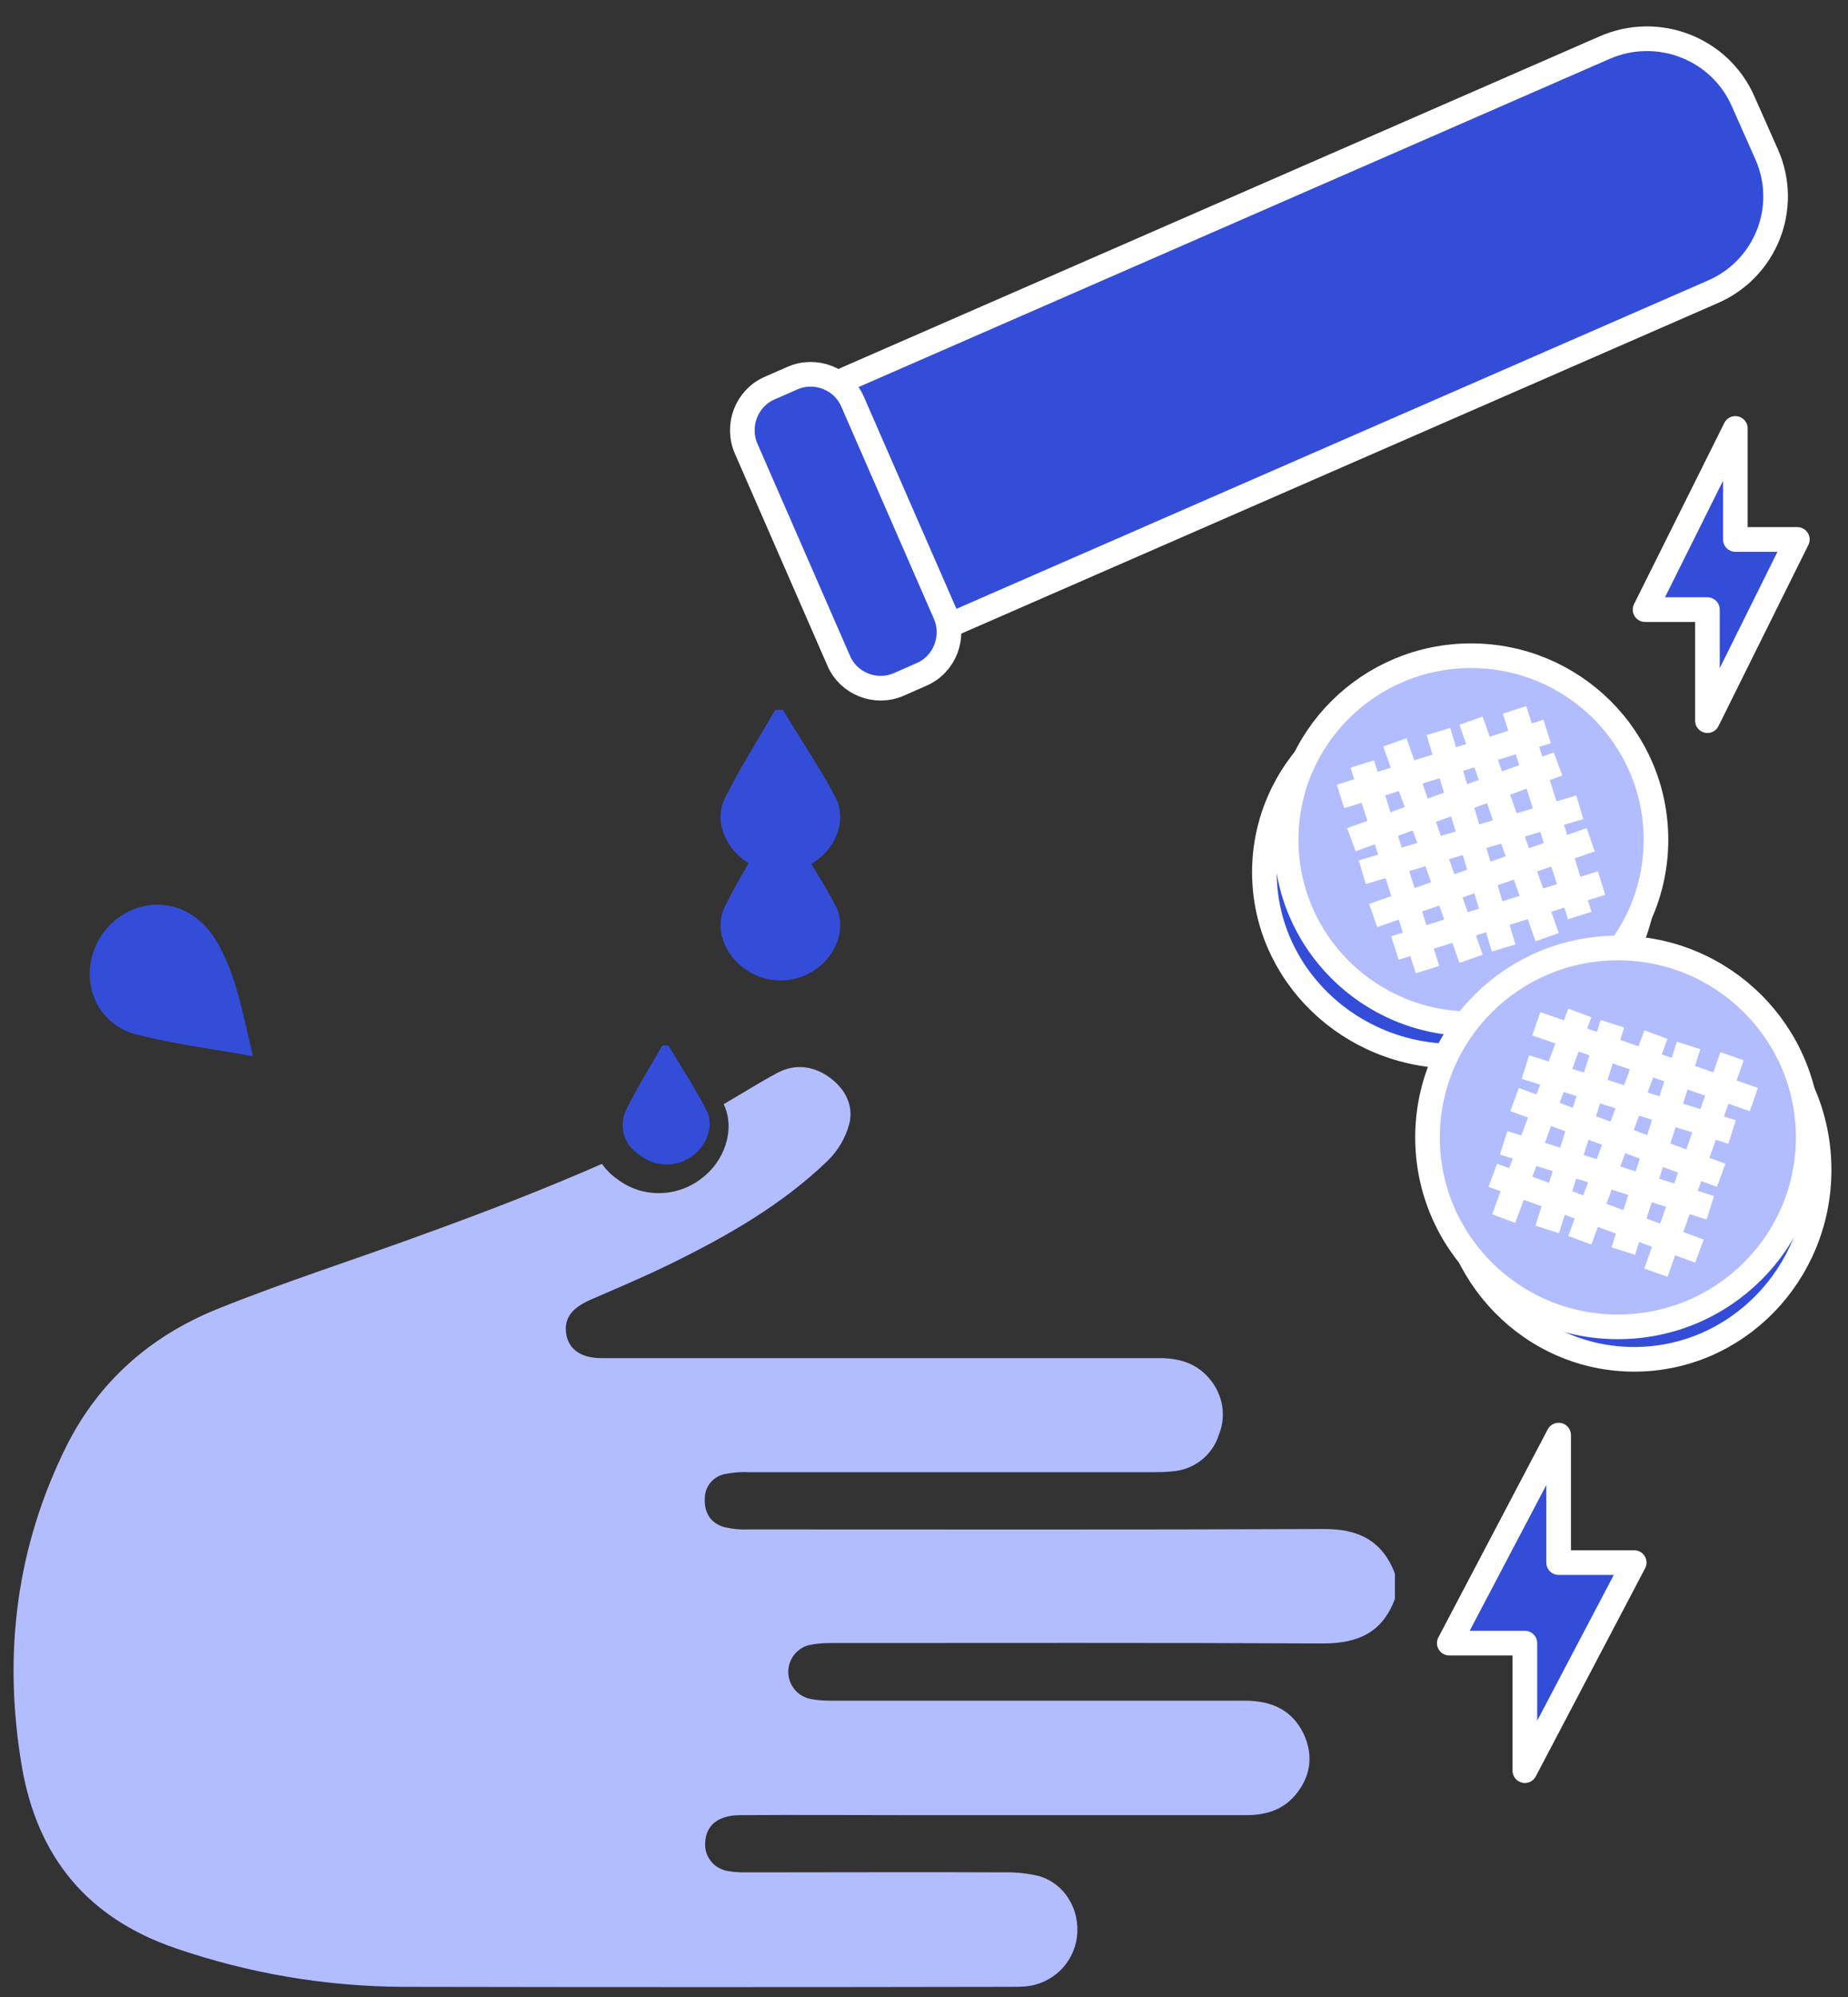
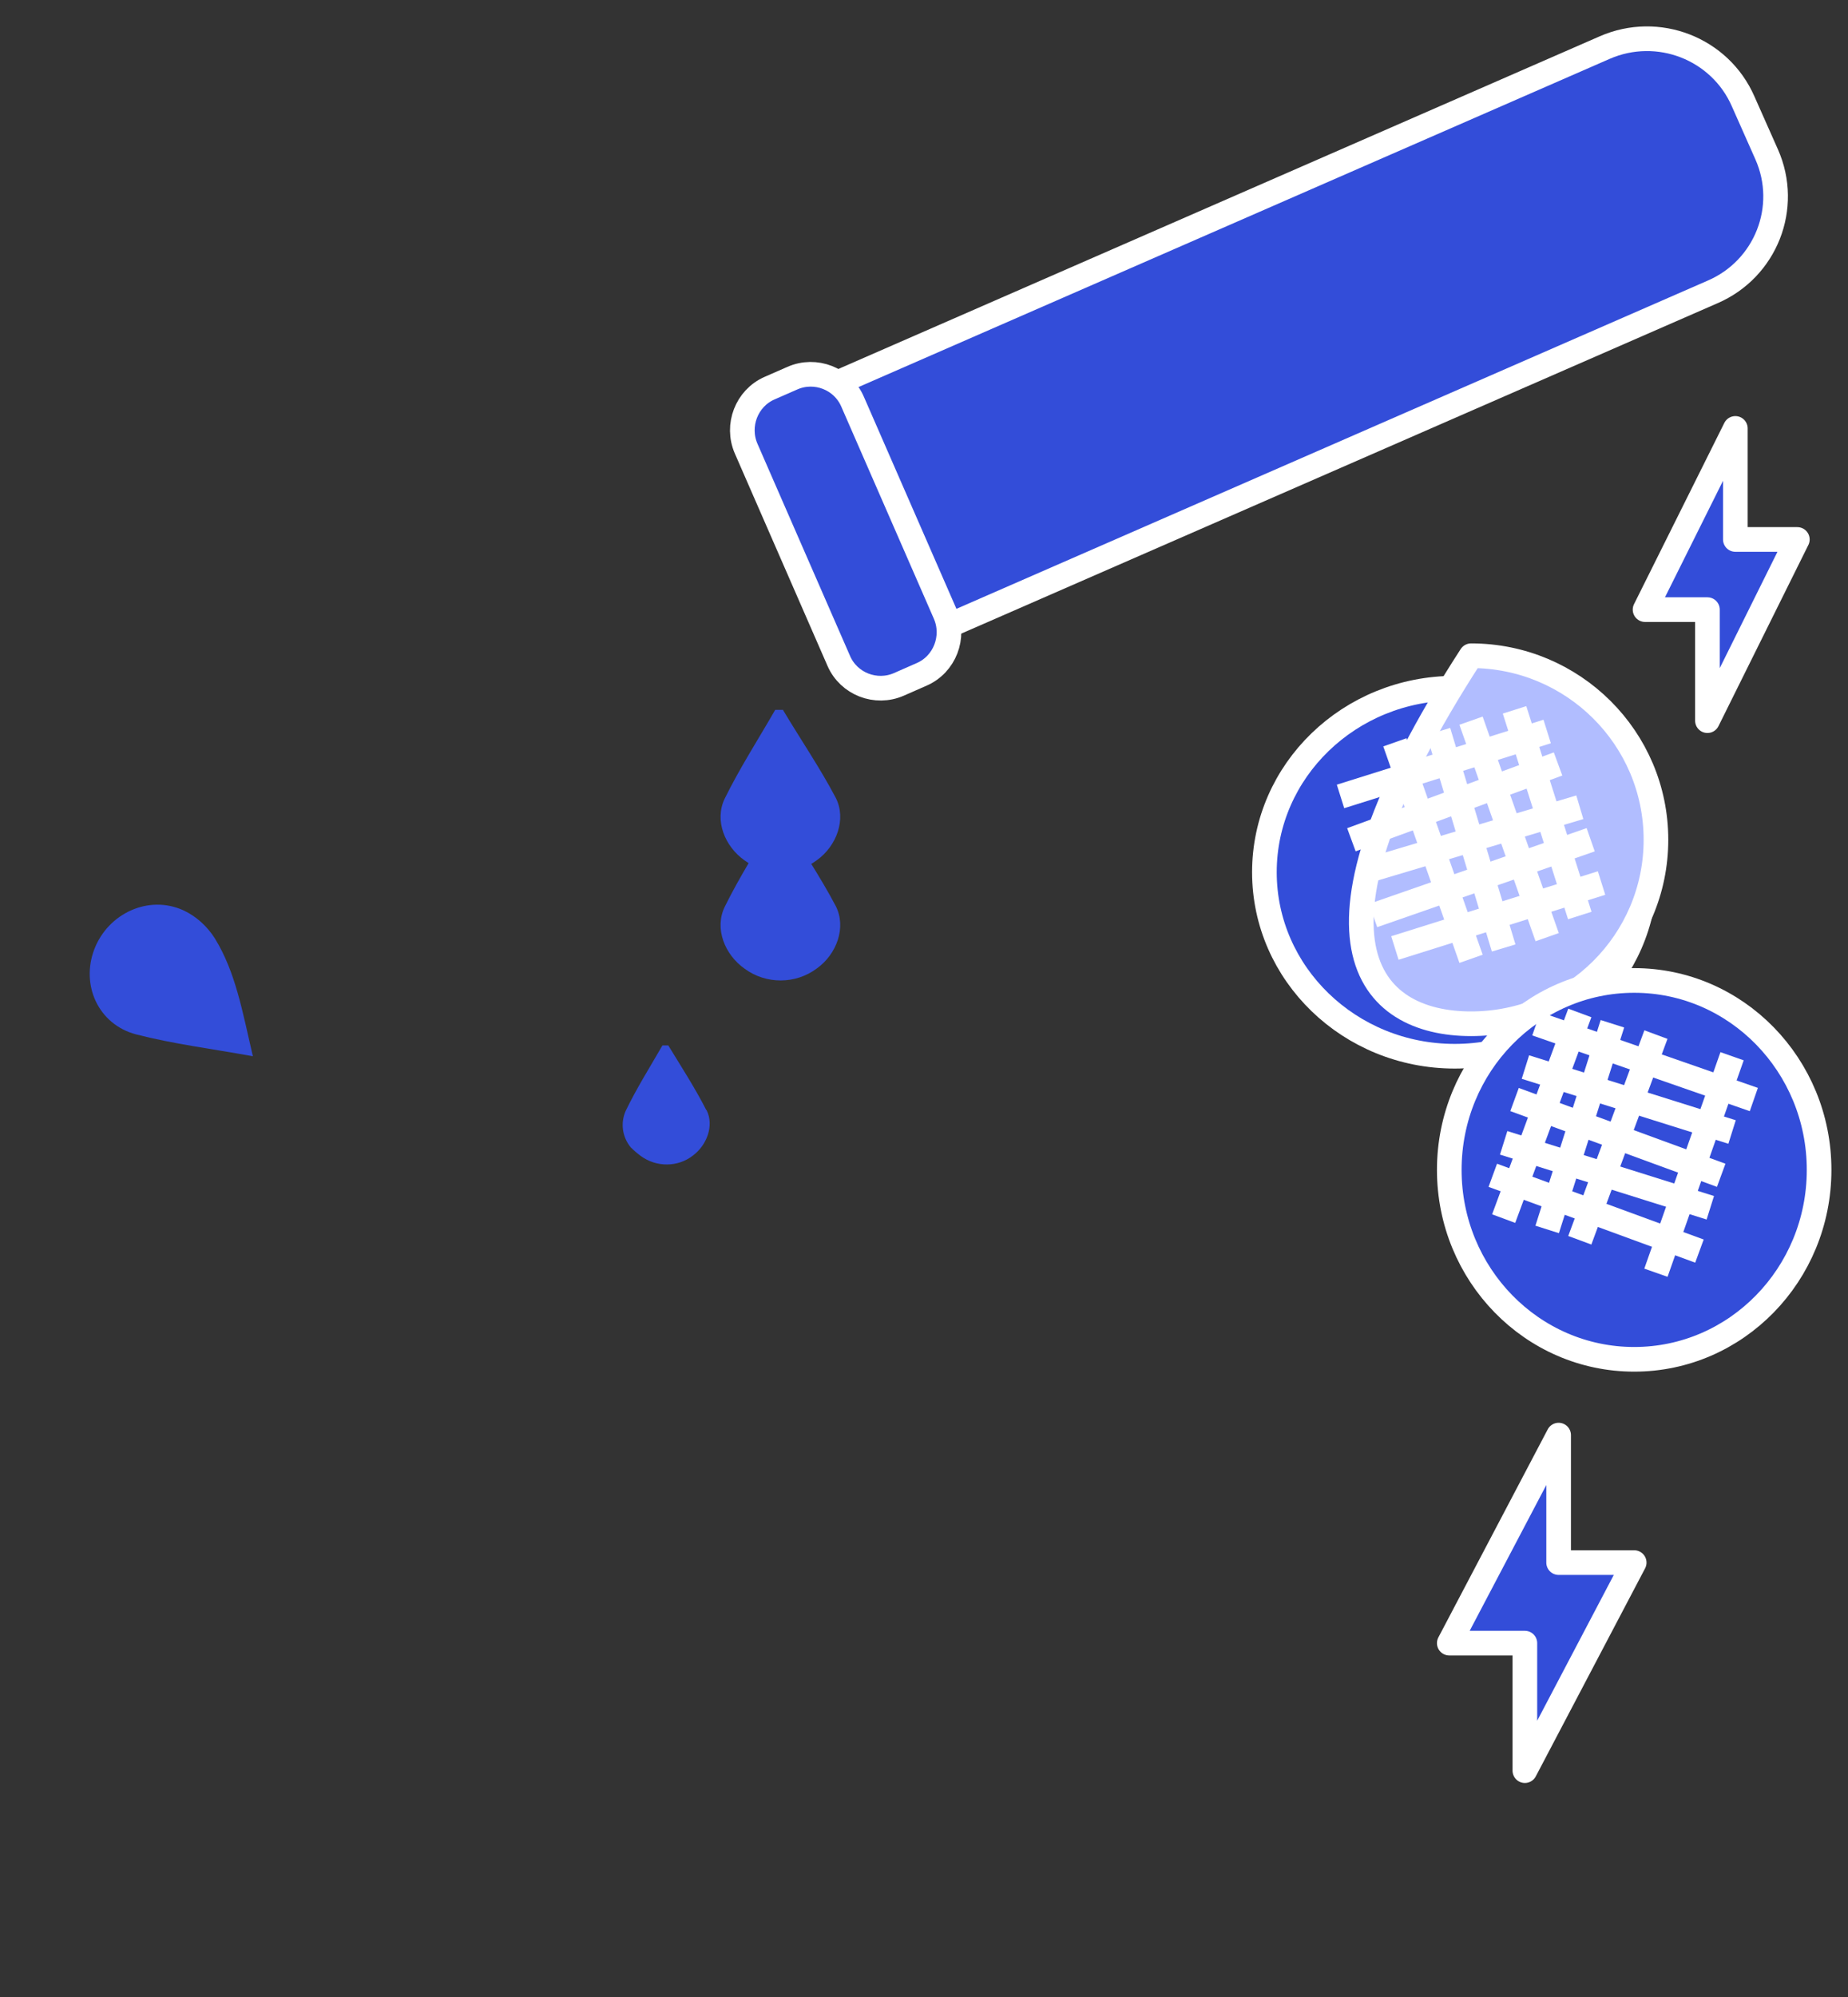
<svg xmlns="http://www.w3.org/2000/svg" width="75" height="81" viewBox="0 0 75 81" fill="none">
  <rect x="0" y="0" width="75" height="81" fill="#333333" stroke="none" />
  <g clip-path="url(#clip0_1220_4440)">
    <path d="M59.039 42.842C63.306 42.842 66.764 39.5 66.764 35.378C66.764 31.256 63.306 27.914 59.039 27.914C54.773 27.914 51.315 31.256 51.315 35.378C51.315 39.5 54.773 42.842 59.039 42.842Z" fill="#334DD9" stroke="white" stroke-linecap="round" stroke-linejoin="round" />
-     <path d="M59.702 41.525C63.846 41.525 67.206 38.183 67.206 34.061C67.206 29.939 63.846 26.597 59.702 26.597C55.557 26.597 52.197 29.939 52.197 34.061C52.197 38.183 55.557 41.525 59.702 41.525Z" fill="#B1BDFF" stroke="white" stroke-linecap="round" stroke-linejoin="round" />
+     <path d="M59.702 41.525C63.846 41.525 67.206 38.183 67.206 34.061C67.206 29.939 63.846 26.597 59.702 26.597C52.197 38.183 55.557 41.525 59.702 41.525Z" fill="#B1BDFF" stroke="white" stroke-linecap="round" stroke-linejoin="round" />
    <path d="M61.467 28.792L64.115 37.134" stroke="white" stroke-miterlimit="10" />
    <path d="M59.701 29.231L62.791 38.012" stroke="white" stroke-miterlimit="10" />
    <path d="M58.377 29.67L61.025 38.451" stroke="white" stroke-miterlimit="10" />
    <path d="M56.611 30.109L59.702 38.89" stroke="white" stroke-miterlimit="10" />
-     <path d="M55.287 30.987L57.936 39.329" stroke="white" stroke-miterlimit="10" />
    <path d="M64.998 35.817L56.611 38.451" stroke="white" stroke-miterlimit="10" />
    <path d="M64.557 34.061L55.728 37.134" stroke="white" stroke-miterlimit="10" />
    <path d="M64.116 32.743L55.287 35.378" stroke="white" stroke-miterlimit="10" />
    <path d="M63.233 30.987L54.846 34.061" stroke="white" stroke-miterlimit="10" />
    <path d="M62.791 29.67L54.404 32.304" stroke="white" stroke-miterlimit="10" />
    <path d="M66.323 55.135C70.467 55.135 73.827 51.695 73.827 47.452C73.827 43.208 70.467 39.768 66.323 39.768C62.178 39.768 58.818 43.208 58.818 47.452C58.818 51.695 62.178 55.135 66.323 55.135Z" fill="#334DD9" stroke="white" stroke-linecap="round" stroke-linejoin="round" />
-     <path d="M65.66 53.818C69.927 53.818 73.385 50.378 73.385 46.135C73.385 41.891 69.927 38.451 65.66 38.451C61.394 38.451 57.935 41.891 57.935 46.135C57.935 50.378 61.394 53.818 65.66 53.818Z" fill="#B1BDFF" stroke="white" stroke-linecap="round" stroke-linejoin="round" />
    <path d="M64.116 41.086L61.025 49.428" stroke="white" stroke-miterlimit="10" />
    <path d="M65.439 41.525L62.791 49.867" stroke="white" stroke-miterlimit="10" />
    <path d="M67.205 41.964L64.115 50.306" stroke="white" stroke-miterlimit="10" />
-     <path d="M68.53 42.403L65.881 50.745" stroke="white" stroke-miterlimit="10" />
    <path d="M70.295 42.842L67.205 51.623" stroke="white" stroke-miterlimit="10" />
    <path d="M60.584 47.671L68.971 50.745" stroke="white" stroke-miterlimit="10" />
    <path d="M61.025 46.354L69.412 48.988" stroke="white" stroke-miterlimit="10" />
    <path d="M61.467 44.598L69.854 47.671" stroke="white" stroke-miterlimit="10" />
    <path d="M61.908 43.281L70.295 45.915" stroke="white" stroke-miterlimit="10" />
    <path d="M62.35 41.525L71.178 44.598" stroke="white" stroke-miterlimit="10" />
    <path d="M66.323 63.38H63.256V58.209L58.818 66.647H61.886V71.819L66.323 63.38Z" fill="#334DD9" stroke="white" stroke-linecap="round" stroke-linejoin="round" />
    <path d="M72.944 21.881H70.428V17.377L66.764 24.727H69.295V29.231L72.944 21.881Z" fill="#334DD9" stroke="white" stroke-linecap="round" stroke-linejoin="round" />
    <path d="M35.494 25.508L31.985 17.593C31.746 17.035 31.985 16.392 32.547 16.156L65.122 1.932C67.286 0.985 69.807 1.966 70.745 4.114L71.699 6.262C72.652 8.41 71.664 10.913 69.5 11.843L36.925 26.066C36.38 26.303 35.733 26.066 35.494 25.508Z" fill="#334DD9" stroke="white" stroke-linecap="round" stroke-linejoin="round" />
    <path d="M34.041 26.806L30.281 18.195C29.875 17.259 30.298 16.154 31.23 15.745L32.161 15.337C33.093 14.928 34.194 15.354 34.6 16.29L38.36 24.9C38.766 25.836 38.343 26.942 37.411 27.35L36.48 27.759C35.548 28.167 34.447 27.742 34.041 26.806Z" fill="#334DD9" stroke="white" stroke-linecap="round" stroke-linejoin="round" />
    <path d="M10.262 42.842C8.568 42.535 7.02 42.342 5.521 41.955C3.99 41.552 3.273 39.956 3.827 38.505C4.381 37.053 6.026 36.279 7.444 36.924C7.965 37.166 8.405 37.569 8.714 38.053C9.561 39.424 9.838 41.02 10.262 42.842Z" fill="#334DD9" />
    <path d="M31.784 28.808C32.495 29.998 33.275 31.139 33.919 32.361C34.36 33.225 33.953 34.316 33.156 34.887C32.292 35.539 31.089 35.539 30.224 34.903C29.411 34.333 28.987 33.273 29.411 32.394C30.021 31.155 30.767 29.998 31.462 28.792H31.784V28.808Z" fill="#334DD9" />
    <path d="M31.784 33.199C32.495 34.389 33.275 35.529 33.919 36.752C34.36 37.615 33.953 38.707 33.156 39.277C32.292 39.929 31.089 39.929 30.224 39.294C29.411 38.723 28.987 37.664 29.411 36.784C30.021 35.546 30.767 34.389 31.462 33.183L31.784 33.199Z" fill="#334DD9" />
-     <path d="M53.68 62.018C45.906 62.051 38.133 62.034 30.377 62.034C30.053 62.051 29.746 62.018 29.422 61.95C28.86 61.797 28.587 61.391 28.604 60.815C28.587 60.306 28.945 59.865 29.456 59.781C29.746 59.73 30.053 59.696 30.343 59.713C35.815 59.713 41.287 59.713 46.759 59.713C47.031 59.713 47.304 59.713 47.594 59.679C48.463 59.611 49.214 59.019 49.469 58.188C49.81 57.358 49.589 56.409 48.958 55.782C48.395 55.206 47.679 55.071 46.912 55.087C39.411 55.087 31.928 55.087 24.427 55.087C23.609 55.087 23.132 54.766 22.995 54.19C22.859 53.529 23.149 53.089 23.933 52.733C25.024 52.258 26.115 51.801 27.189 51.275C29.507 50.14 31.74 48.87 33.599 47.073C34.008 46.667 34.315 46.159 34.468 45.583C34.655 44.837 34.297 44.159 33.667 43.702C33.036 43.244 32.286 43.126 31.553 43.515C30.82 43.905 30.104 44.362 29.371 44.786C29.865 45.82 29.388 47.124 28.467 47.802C27.462 48.581 26.047 48.598 25.041 47.819C24.802 47.65 24.598 47.446 24.427 47.209C22.109 48.226 19.739 49.141 17.353 50.005C14.506 51.055 11.608 51.97 8.795 53.105C6.119 54.19 4.022 56.019 2.709 58.629C0.647 62.763 0.118 67.117 0.885 71.641C1.516 75.335 3.562 77.809 7.142 79.028C10.108 80.045 13.21 80.57 16.347 80.588C24.564 80.604 32.78 80.604 40.997 80.588C41.201 80.588 41.423 80.588 41.628 80.57C42.702 80.469 43.571 79.638 43.707 78.571C43.844 77.453 43.213 76.403 42.173 76.097C41.764 75.996 41.338 75.945 40.912 75.945C37.4 75.928 33.888 75.945 30.377 75.945C30.104 75.945 29.831 75.945 29.558 75.894C28.979 75.809 28.57 75.301 28.621 74.725C28.655 74.03 29.149 73.624 30.053 73.624C32.354 73.607 34.655 73.624 36.957 73.624C41.491 73.624 46.026 73.624 50.56 73.624C51.344 73.624 52.026 73.437 52.555 72.827C53.185 72.082 53.322 71.235 52.913 70.337C52.435 69.337 51.583 68.981 50.509 68.981C44.918 68.981 39.309 68.981 33.718 68.981C33.445 68.981 33.172 68.964 32.9 68.913C32.286 68.795 31.894 68.202 32.013 67.591C32.098 67.168 32.422 66.829 32.831 66.728C33.121 66.66 33.411 66.643 33.718 66.643C40.383 66.643 47.048 66.626 53.697 66.66C55.129 66.66 56.117 66.203 56.612 64.847V63.83C56.1 62.475 55.111 62 53.68 62.018Z" fill="#B1BDFF" />
    <path d="M26.004 46.886C26.631 47.35 27.512 47.35 28.123 46.869C28.682 46.454 28.987 45.657 28.682 45.043C28.682 45.026 28.682 45.026 28.665 45.026C28.207 44.129 27.648 43.266 27.122 42.403H26.885C26.377 43.283 25.834 44.146 25.393 45.059C25.173 45.557 25.258 46.122 25.597 46.537C25.732 46.67 25.868 46.786 26.004 46.886Z" fill="#334DD9" />
  </g>
  <defs>
    <clipPath id="clip0_1220_4440">
      <rect width="73.8" height="79.65" fill="white" transform="translate(0.551 0.95)" />
    </clipPath>
  </defs>
</svg>